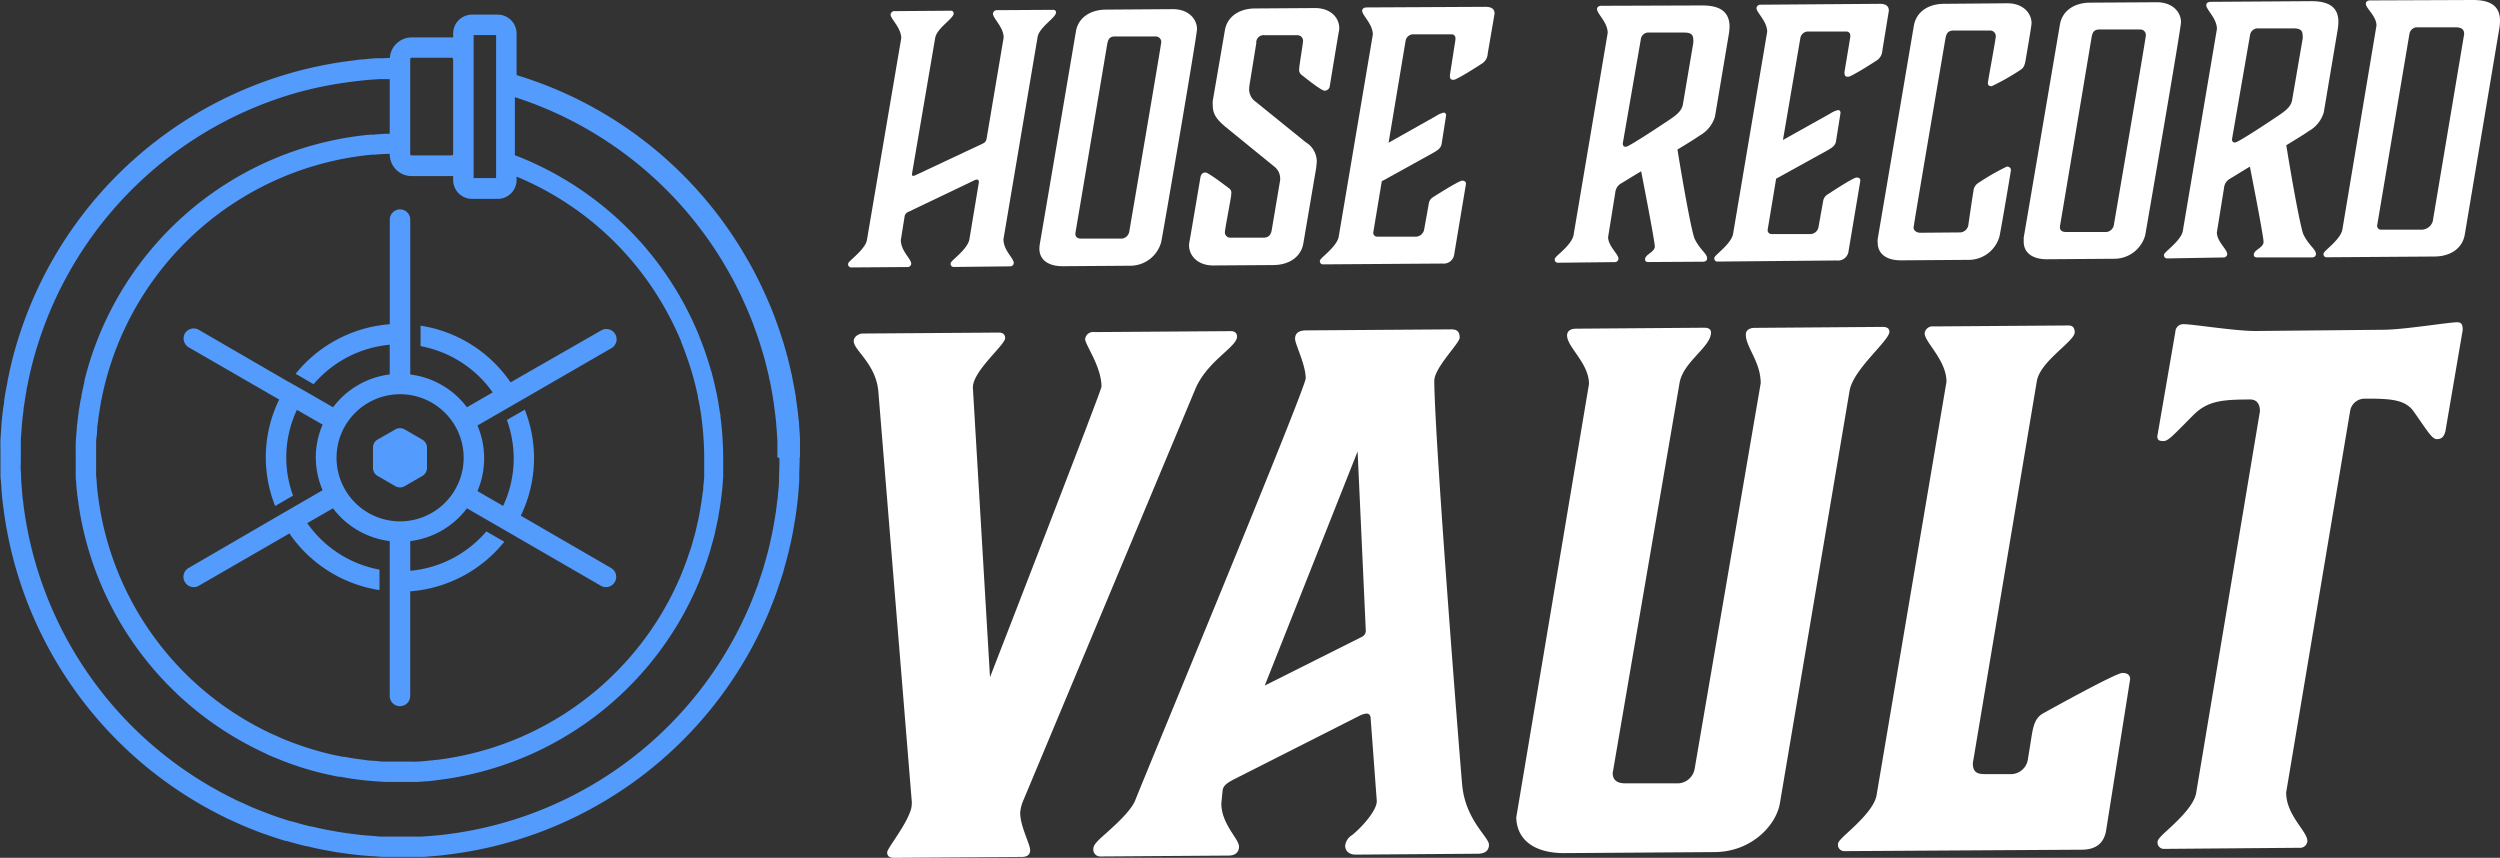
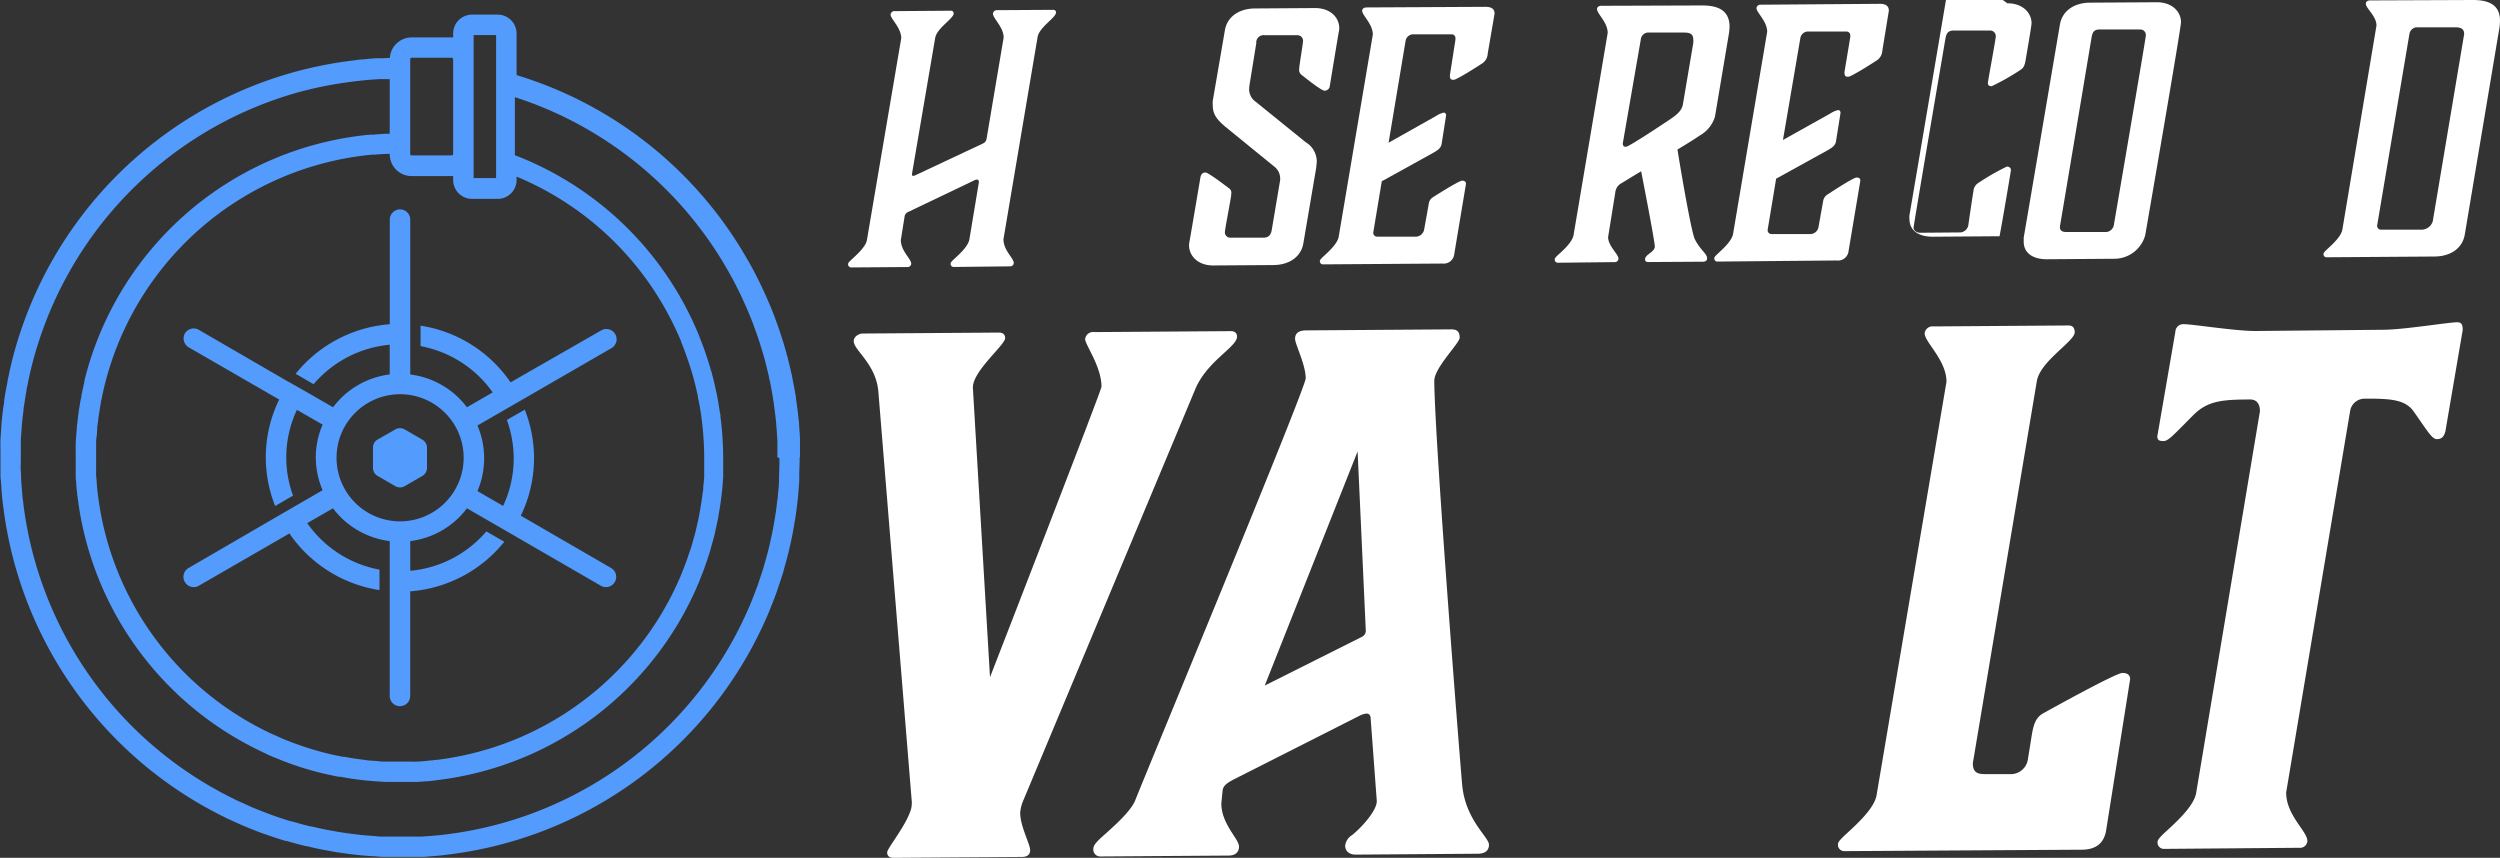
<svg xmlns="http://www.w3.org/2000/svg" viewBox="0 0 366.16 125.64">
  <rect x="0" y="0" width="366.16" height="125.64" fill="#333333" stroke="none" />
  <defs>
    <style>.cls-1{fill:#539bfc;}.cls-2{fill:#fff;}</style>
  </defs>
  <title>Asset 2</title>
  <g id="Layer_2" data-name="Layer 2">
    <g id="Layer_1-2" data-name="Layer 1">
      <path class="cls-1" d="M117.17,66.93l0-1.52c0-.31,0-.62,0-.93,0-.68-.07-1.35-.12-2,0-.49-.08-1-.13-1.47s-.08-.76-.13-1.14-.13-1-.21-1.51c0-.3-.08-.59-.13-.88-.13-.77-.28-1.54-.44-2.31,0-.22-.1-.44-.14-.66-.15-.68-.31-1.34-.48-2,0-.16-.08-.32-.13-.49-.21-.8-.44-1.59-.69-2.38l-.18-.54c-.2-.64-.42-1.28-.66-1.91l-.21-.6c-.27-.72-.55-1.42-.85-2.12l-.4-.93c-.18-.39-.35-.78-.54-1.17-.69-1.5-1.46-3-2.28-4.4h0A58.44,58.44,0,0,0,75.66,11V4.9A2.77,2.77,0,0,0,72.9,2.14H69.13A2.77,2.77,0,0,0,66.37,4.9v.58l-.21,0H60.29a3.2,3.2,0,0,0-3.19,3L56,8.53l-.59,0c-.74,0-1.48.1-2.22.17-.49,0-1,.1-1.47.16l-.5.06A58.72,58.72,0,0,0,1.68,53.16h0a2.8,2.8,0,0,1-.06.28c-.19.82-.38,1.66-.54,2.5,0,.2-.07.41-.11.61C.83,57.28.7,58,.6,58.76c0,.34-.09.68-.13,1-.08.6-.15,1.21-.21,1.81s-.07,1-.1,1.43-.07,1-.09,1.43,0,1.15,0,1.72c0,.3,0,.59,0,.89,0,.11,0,.21,0,.32,0,.58,0,1.15,0,1.72s0,.86.05,1.29.07.9.1,1.34.09,1.13.15,1.7l.09.67A58.69,58.69,0,0,0,32.8,119.64l.48.24,1.47.67c.43.19.85.38,1.29.56s.58.24.87.35c.65.26,1.3.52,2,.75l.43.15c.81.28,1.63.55,2.46.8l.16,0c.9.27,1.82.52,2.75.75h0l.11,0c.9.22,1.8.42,2.71.59l.44.08c.79.15,1.57.28,2.37.39l.89.12c.64.08,1.27.15,1.92.21l1.35.1c.49,0,1,.08,1.49.1l1.7,0,.89,0h.33l1.73,0c.43,0,.85,0,1.27,0s.94-.07,1.41-.1,1.08-.09,1.61-.15l.81-.1a58.65,58.65,0,0,0,46.7-35.09l.14-.32c.24-.58.47-1.17.7-1.76.13-.36.27-.7.4-1.06s.29-.84.43-1.27.36-1.07.53-1.61c.1-.32.18-.65.27-1,.19-.64.36-1.27.52-1.92a2.33,2.33,0,0,0,.07-.25c.06-.24.1-.48.16-.71.14-.63.28-1.26.41-1.89.08-.42.15-.84.22-1.26s.18-1,.26-1.55.15-1.14.22-1.71l.12-1.09c.07-.73.12-1.46.17-2.19,0-.22,0-.43,0-.65,0-.86.06-1.72.06-2.57,0-.09,0-.17,0-.26ZM75.66,26.31v-.44a44.51,44.51,0,0,1,21.6,19.06h0A45.57,45.57,0,0,1,99.76,50l0,.08c.32.77.61,1.55.88,2.34.07.17.13.35.19.53.25.74.48,1.48.69,2.24l.09.31c.23.87.44,1.75.62,2.63,0,.13,0,.27.07.4.16.77.29,1.55.4,2.33l.06.48a44.41,44.41,0,0,1,.38,5.68c0,.06,0,.11,0,.17,0,.69,0,1.37,0,2,0,.13,0,.27,0,.41,0,.58-.08,1.17-.14,1.75,0,.25,0,.5-.08.76-.05.46-.11.91-.18,1.37s-.12.74-.18,1.11l-.18,1c-.09.46-.2.92-.3,1.37l-.18.8c-.12.47-.25.94-.39,1.4-.07.27-.14.53-.22.8s-.25.78-.39,1.17-.22.68-.34,1-.19.51-.29.76c-.18.47-.35.93-.55,1.39a1.67,1.67,0,0,0-.08.2A44.71,44.71,0,0,1,63.94,111.3c-.17,0-.33,0-.5.06-.44,0-.89.09-1.34.12s-.64.06-1,.07-.71,0-1.07,0l-1.21,0-1,0c-.4,0-.79,0-1.18,0s-.83,0-1.25-.07l-.91-.07c-.53,0-1-.11-1.58-.18l-.56-.07c-.64-.09-1.28-.2-1.92-.32l-.22,0c-.72-.14-1.45-.29-2.18-.47-1.44-.35-2.85-.78-4.23-1.26l-.17-.06c-.56-.2-1.11-.41-1.66-.63l-.5-.2-1.16-.52c-.32-.14-.63-.27-.94-.42s-.38-.2-.58-.29a44.62,44.62,0,0,1-24.46-34.7c0-.12,0-.23-.05-.35q-.07-.72-.12-1.44c0-.29-.05-.58-.07-.87s0-.74,0-1.11,0-.79,0-1.18,0-.69,0-1,0-.8,0-1.2,0-.8.07-1.2.05-.65.08-1c0-.49.1-1,.17-1.48,0-.23.05-.45.08-.67.09-.59.18-1.19.29-1.78,0-.12,0-.25.07-.37.13-.67.27-1.33.43-2a44.73,44.73,0,0,1,31-32.42v0a44,44,0,0,1,8.26-1.57l.34,0c.72-.06,1.43-.1,2.15-.12h.06v.06a3.21,3.21,0,0,0,3.21,3.2h5.87l.21,0v.57a2.77,2.77,0,0,0,2.76,2.77H72.9A2.77,2.77,0,0,0,75.66,26.31ZM69.37,5.14h3.29V26.08H69.37V5.14ZM60.08,8.66a.21.21,0,0,1,.21-.2h5.87a.2.2,0,0,1,.21.2v13.9a.2.2,0,0,1-.21.2H60.29a.21.21,0,0,1-.21-.2Zm54.08,58.62q0,1.23-.06,2.46c0,.2,0,.4,0,.6,0,.7-.09,1.4-.16,2.1,0,.34-.07.67-.11,1-.07.55-.13,1.1-.21,1.64s-.16,1-.24,1.46-.14.81-.22,1.21c-.11.59-.25,1.18-.38,1.77-.07.31-.14.62-.22.93-.15.61-.32,1.21-.49,1.81-.09.31-.17.62-.26.93-.16.51-.33,1-.5,1.52s-.26.81-.41,1.21-.25.67-.38,1c-.22.56-.43,1.13-.67,1.68,0,.1-.08.2-.13.3a55.7,55.7,0,0,1-44.32,33.3l-.75.09c-.51.06-1,.1-1.55.14l-1.32.1-1.22,0-1.62,0-1.19,0-1.58,0q-.72,0-1.44-.09l-1.26-.09c-.61-.06-1.23-.13-1.84-.21l-.82-.11c-.76-.1-1.51-.23-2.27-.37l-.4-.07c-.86-.17-1.73-.36-2.59-.56l-.12,0q-1.34-.33-2.64-.72l-.12,0c-.8-.24-1.59-.5-2.37-.77l-.37-.13c-.64-.23-1.27-.48-1.89-.72l-.8-.32c-.43-.18-.84-.37-1.26-.56l-1.36-.61-.49-.25A55.71,55.71,0,0,1,3.41,73.7c0-.2-.05-.4-.08-.6-.06-.55-.1-1.1-.14-1.64s-.07-.83-.09-1.24,0-.84-.05-1.26,0-1.06,0-1.6c0-.39,0-.78,0-1.17s0-1.08,0-1.61.06-.92.09-1.38.06-.89.1-1.33.12-1.16.2-1.74c0-.31.07-.63.12-.94.1-.7.22-1.41.34-2.12,0-.19.07-.37.11-.56.15-.8.32-1.59.51-2.39A55.76,55.76,0,0,1,43.18,13.66h0A55.65,55.65,0,0,1,51.29,12l.93-.12,1.1-.12c.77-.07,1.53-.13,2.3-.17l.31,0c.38,0,.77,0,1.15,0v8h-.2c-.73,0-1.45.07-2.17.13l-.49,0A47.68,47.68,0,0,0,12.36,55.77h0a1,1,0,0,1,0,.17c-.16.7-.32,1.4-.45,2.1,0,.14,0,.29-.08.43-.11.62-.22,1.24-.31,1.87l-.09.74c-.07.51-.13,1-.18,1.55,0,.36-.05.72-.08,1.07s-.06.83-.08,1.25,0,.87,0,1.31c0,.26,0,.53,0,.79,0,.1,0,.19,0,.29,0,.43,0,.86,0,1.29s0,.77,0,1.15.05.65.08,1c0,.49.08,1,.13,1.49,0,.14,0,.28.05.42a47.66,47.66,0,0,0,26.16,37l.56.28c.34.17.7.32,1,.48s.79.36,1.19.52l.58.23c.57.23,1.14.46,1.72.66l.22.08q1.05.38,2.13.69h0q1.16.35,2.34.63h0c.76.18,1.53.35,2.3.5l.27,0c.67.13,1.34.24,2,.34l.63.08q.83.11,1.65.18l1,.08,1.3.08q.64,0,1.29,0l.79,0h.29l1.32,0,1.12,0,1-.08c.47,0,.94-.07,1.4-.12l.57-.08a47.65,47.65,0,0,0,38-28.53c0-.08.07-.15.1-.23.2-.48.39-1,.58-1.46.1-.28.21-.55.31-.83s.25-.71.37-1.06.28-.85.41-1.27l.24-.84c.14-.5.28-1,.41-1.51l.06-.22c.05-.2.08-.41.13-.61.11-.49.22-1,.32-1.48s.13-.72.19-1.07.14-.81.2-1.21.13-1,.19-1.45l.09-.83c.06-.61.1-1.23.14-1.84l0-.47c0-.72,0-1.44,0-2.15,0-.06,0-.11,0-.16v0a48.5,48.5,0,0,0-.4-6c0-.18,0-.37-.08-.55-.11-.81-.25-1.62-.4-2.42,0-.16-.06-.33-.1-.5-.19-.92-.4-1.84-.65-2.75,0-.16-.09-.32-.14-.48-.21-.74-.43-1.48-.68-2.21l-.24-.71c-.27-.75-.55-1.5-.85-2.24,0-.11-.09-.22-.13-.33a47.57,47.57,0,0,0-26.84-26.1v-8.5a55.47,55.47,0,0,1,31.21,25.41c.26.45.51.91.76,1.37s.57,1.09.84,1.64c.14.28.27.56.4.84.23.48.45,1,.67,1.47.09.2.18.4.26.61.31.72.6,1.45.87,2.18,0,.1.08.21.11.31.26.71.51,1.42.74,2.14l.09.29c.25.79.49,1.59.7,2.39a2.86,2.86,0,0,1,.07.28c.18.7.35,1.4.51,2.11,0,.17.07.34.11.51.15.75.3,1.5.42,2.26l.12.75c.07.5.14,1,.2,1.51s.09.7.13,1.06.08.93.12,1.4q.08,1,.12,1.92l0,.87c0,.48,0,1,0,1.45C114.17,67.05,114.16,67.16,114.16,67.28Z" />
      <path class="cls-1" d="M61.6,50.7a16.62,16.62,0,0,1,10.56,6.77l-3.77,2.18a12.26,12.26,0,0,0-8.3-4.8V47.49h0V32.17a1.5,1.5,0,0,0-3,0V47.49A19.59,19.59,0,0,0,43.3,54.75l2.63,1.52a16.66,16.66,0,0,1,11.15-5.78v4.35a12.29,12.29,0,0,0-8.3,4.81L45,57.47h0L42.4,56l0-.07a.22.22,0,0,0,0,.08L29.12,48.31a1.5,1.5,0,0,0-2.05.55,1.51,1.51,0,0,0,.55,2l13.27,7.66h0a19.24,19.24,0,0,0-.59,15.59l2.62-1.52a16.32,16.32,0,0,1,.57-12.56l3.76,2.16a12.27,12.27,0,0,0-1,4.81,12.39,12.39,0,0,0,1,4.8l-6.36,3.68h0L27.62,83.19a1.5,1.5,0,0,0,.76,2.8,1.42,1.42,0,0,0,.74-.2l13.27-7.66a19.61,19.61,0,0,0,13.19,8.3v-3A16.61,16.61,0,0,1,45,76.62l3.77-2.17a12.32,12.32,0,0,0,8.31,4.8v7.36h0v15.32a1.5,1.5,0,0,0,3,0V86.61h0a19.59,19.59,0,0,0,13.78-7.26l-2.63-1.52A16.6,16.6,0,0,1,60.09,83.6V79.25a12.26,12.26,0,0,0,8.3-4.8l3.78,2.18h0l2.61,1.51h0v0L88,85.79a1.5,1.5,0,1,0,1.5-2.6L76.28,75.53h0A19.3,19.3,0,0,0,76.86,60l-2.62,1.51a16.71,16.71,0,0,1,1,5.59,16.43,16.43,0,0,1-1.55,7l-3.76-2.17a12.27,12.27,0,0,0,0-9.61l6.37-3.67,0,0h0l0,0,13.26-7.66a1.5,1.5,0,0,0-1.5-2.6L74.78,56a19.58,19.58,0,0,0-13.18-8.3Zm-3,25.66a9.31,9.31,0,1,1,9.31-9.31A9.32,9.32,0,0,1,58.58,76.36Z" />
      <path class="cls-2" d="M139.73,39.1a.45.45,0,0,1-.5-.44c0-.2.09-.3.39-.6.69-.65,2.17-1.91,2.36-3l1.39-8.36c0-.3-.11-.4-.3-.4a1.09,1.09,0,0,0-.45.15L133.11,31a.93.93,0,0,0-.6.6l-.57,3.54c0,1.64,1.52,2.77,1.52,3.47a.52.52,0,0,1-.59.5l-8.16.06a.47.47,0,0,1-.5-.45c0-.2.1-.3.4-.6.69-.65,2.17-1.9,2.36-2.95L132,5.6c0-1.54-1.56-2.82-1.56-3.47a.56.56,0,0,1,.64-.5l8.15-.06c.3,0,.45.15.45.4,0,.74-2.47,2.15-2.71,3.59l-3.39,19.86c0,.3.06.35.16.35a2.06,2.06,0,0,0,.54-.2L144,21a.89.89,0,0,0,.5-.69L147,5.49C147,4,145.43,2.67,145.43,2a.58.58,0,0,1,.64-.51l8.15-.05c.3,0,.45.14.45.39,0,.75-2.47,2.16-2.7,3.6l-5,29.61c0,1.64,1.51,2.78,1.51,3.47a.52.52,0,0,1-.59.5Z" />
-       <path class="cls-2" d="M165.43,38.92l-9.8.07c-2.08,0-3.38-.92-3.4-2.56,0-.2.05-.6.05-.6s1.53-8.91,5.3-31.21c.33-2,2.06-3.19,4.4-3.21l9.79-.07c2.34,0,3.54,1.47,3.55,2.91,0,.9-5,30.11-5.25,31.21A4.69,4.69,0,0,1,165.43,38.92Zm3.88-33.58-6,0c-.74,0-1,.35-1.14,1.1-4.62,27.57-4.67,27.67-4.67,27.77,0,.5.3.75.9.74l5.91,0a1.24,1.24,0,0,0,1.09-1.05s4.68-27.38,4.68-27.72A.8.8,0,0,0,169.31,5.34Z" />
      <path class="cls-2" d="M183,12.5s-.05.45-.05.64a2.26,2.26,0,0,0,1,1.79l7.3,5.91a3.3,3.3,0,0,1,1.61,2.72c0,.3-.05.65-.09,1.05l-1.87,11c-.33,2-2.06,3.2-4.4,3.21l-8.79.06c-2.34,0-3.54-1.46-3.56-2.95a3.88,3.88,0,0,1,.05-.45c.29-1.6,1.62-9.51,1.62-9.51.1-.45.3-.7.75-.7S180,27.58,180,27.58a.76.76,0,0,1,.35.6,5.29,5.29,0,0,1-.09.84c-.24,1.45-.86,4.63-.86,5a.78.78,0,0,0,.8.79l4.82,0c.75,0,1.1-.35,1.24-1.1l1.19-7.06a1.88,1.88,0,0,0,.05-.5,2.22,2.22,0,0,0-.91-1.79l-7.2-5.86c-1-.89-1.75-1.63-1.76-3a4.71,4.71,0,0,1,0-.75l1.77-10.3c.33-2,2.07-3.19,4.4-3.21l8.8-.06c2.34,0,3.54,1.46,3.55,2.9a1.7,1.7,0,0,1-.05.5c-.28,1.59-1.33,8-1.33,8a.76.76,0,0,1-.79.7c-.5,0-3.4-2.36-3.4-2.36a.89.89,0,0,1-.3-.79c0-.5.57-3.73.57-4.13a.81.81,0,0,0-.81-.84l-4.82,0A1.07,1.07,0,0,0,184,6.33Z" />
      <path class="cls-2" d="M193.81,38.72a.46.46,0,0,1-.5-.44c0-.2.1-.3.4-.6.69-.66,2.17-1.91,2.36-3l5-29.62c0-1.54-1.56-2.82-1.56-3.47,0-.34.29-.49.64-.5L217.56,1c1,0,1.34.39,1.34,1l-1,5.83a1.83,1.83,0,0,1-.78,1.44s-3.71,2.42-4.21,2.42-.55-.2-.55-.69l.81-5.18c0-.1,0-.15,0-.25a.54.54,0,0,0-.6-.54l-5.71,0a1.15,1.15,0,0,0-1,1L203.38,20.9,210.31,17a3.77,3.77,0,0,1,1.14-.51.36.36,0,0,1,.35.4s-.05.35-.05.35l-.61,3.88c-.15.6-.5.85-1.29,1.3l-7.47,4.13-1.24,7.47a.56.56,0,0,0,.6.64l5.71,0a1.27,1.27,0,0,0,1.14-1.06l.67-3.73a1.32,1.32,0,0,1,.64-1s3.76-2.41,4.26-2.41c.34,0,.54.14.55.44,0,.1-.1.65-.1.65L213,37.19a1.55,1.55,0,0,1-1.73,1.41Z" />
      <path class="cls-2" d="M228.21,38.48a.46.46,0,0,1-.5-.45c0-.2.1-.3.39-.6.7-.65,2.18-1.9,2.37-3l5-29.61c0-1.54-1.56-2.82-1.56-3.47,0-.35.29-.5.64-.5L249.32.8c2.59,0,3.93.91,4,3a8.57,8.57,0,0,1-.09,1.09l-2.05,12.2a4.71,4.71,0,0,1-2.22,2.75c-.55.4-1.78,1.16-3.27,2.06.89,5.56,2.13,12.31,2.53,13.11.81,1.63,1.8,2.12,1.81,2.82,0,.34-.24.49-.59.5l-8,.05c-.29,0-.49-.09-.5-.39,0-.75,1.44-1.05,1.43-1.9s-2-11-2-11c-1.14.65-2.13,1.31-3,1.81a1.72,1.72,0,0,0-.79,1.3l-1.05,6.52c0,1.34,1.51,2.47,1.52,3.17a.53.53,0,0,1-.6.5Zm12.1-32.65L237.68,21c0,.35.16.5.45.5.45,0,5.2-3.17,6.44-4s1.78-1.4,1.92-2.25L248,6.32a2.19,2.19,0,0,0,0-.55c0-.69-.35-1-1.3-1l-5.41,0A1.14,1.14,0,0,0,240.31,5.83Z" />
      <path class="cls-2" d="M251.58,38.31a.45.45,0,0,1-.5-.44c0-.2.09-.3.39-.6.69-.65,2.17-1.91,2.36-3l5-29.62c0-1.53-1.57-2.82-1.57-3.46a.56.56,0,0,1,.64-.5l17.4-.13c1,0,1.34.39,1.35,1l-.95,5.82a1.85,1.85,0,0,1-.79,1.45s-3.71,2.41-4.21,2.41-.54-.19-.55-.69L271,5.42c0-.1,0-.15,0-.25a.55.55,0,0,0-.6-.55l-5.72,0a1.17,1.17,0,0,0-1,1L261.14,20.5l6.94-3.88a3.57,3.57,0,0,1,1.14-.5c.19,0,.34.14.35.39,0,0-.05.35-.05.35l-.62,3.88c-.14.6-.49.85-1.28,1.3l-7.48,4.13-1.24,7.47a.56.56,0,0,0,.6.64l5.72,0a1.24,1.24,0,0,0,1.13-1.05l.67-3.74a1.38,1.38,0,0,1,.64-1S271.42,26,271.92,26c.35,0,.55.14.55.44,0,.1-.1.65-.1.65l-1.62,9.66a1.55,1.55,0,0,1-1.73,1.4Z" />
-       <path class="cls-2" d="M292.31,5.32a.82.82,0,0,0-.81-.85l-5.36,0c-.75,0-1.05.36-1.19,1.1-.38,2.24-4.68,27.43-4.68,27.78s.36.74,1,.74l5.87-.05a1.29,1.29,0,0,0,1.14-1s.56-3.93.76-5.07a1.52,1.52,0,0,1,.68-1.15,33.27,33.27,0,0,1,4.21-2.42c.35,0,.6.2.6.5,0,.14-1.33,8-1.67,9.7a4.69,4.69,0,0,1-4.65,3.46l-9.79.07c-2.09,0-3.39-.92-3.4-2.56a2.43,2.43,0,0,1,0-.6s1.52-8.9,5.29-31.2c.34-2,2.07-3.2,4.41-3.21L294,.48c2.34,0,3.54,1.47,3.55,2.91,0,.35-.57,3.63-.86,5.37-.14.85-.33,1.2-.73,1.45a33.47,33.47,0,0,1-4.26,2.42c-.35,0-.55-.15-.55-.45S292.31,5.76,292.31,5.32Z" />
+       <path class="cls-2" d="M292.31,5.32a.82.82,0,0,0-.81-.85l-5.36,0c-.75,0-1.05.36-1.19,1.1-.38,2.24-4.68,27.43-4.68,27.78s.36.74,1,.74l5.87-.05a1.29,1.29,0,0,0,1.14-1s.56-3.93.76-5.07a1.52,1.52,0,0,1,.68-1.15,33.27,33.27,0,0,1,4.21-2.42c.35,0,.6.2.6.5,0,.14-1.33,8-1.67,9.7l-9.79.07c-2.09,0-3.39-.92-3.4-2.56a2.43,2.43,0,0,1,0-.6s1.52-8.9,5.29-31.2c.34-2,2.07-3.2,4.41-3.21L294,.48c2.34,0,3.54,1.47,3.55,2.91,0,.35-.57,3.63-.86,5.37-.14.85-.33,1.2-.73,1.45a33.47,33.47,0,0,1-4.26,2.42c-.35,0-.55-.15-.55-.45S292.31,5.76,292.31,5.32Z" />
      <path class="cls-2" d="M309.59,37.9l-9.8.07c-2.08,0-3.38-.92-3.39-2.56,0-.2,0-.6,0-.6s1.53-8.91,5.3-31.2c.33-2,2.07-3.2,4.4-3.22l9.79-.06c2.34,0,3.54,1.46,3.55,2.9,0,.9-5.05,30.12-5.24,31.21A4.7,4.7,0,0,1,309.59,37.9Zm3.89-33.58-6,0c-.74,0-1,.36-1.13,1.1C301.75,33,301.7,33.14,301.7,33.24c0,.49.3.74.9.74l5.92,0a1.24,1.24,0,0,0,1.08-1s4.68-27.37,4.68-27.72A.8.8,0,0,0,313.48,4.32Z" />
-       <path class="cls-2" d="M317.44,37.85a.46.46,0,0,1-.5-.45c0-.2.1-.3.4-.6.69-.65,2.17-1.9,2.36-2.95l5-29.61c0-1.54-1.56-2.82-1.56-3.47,0-.35.29-.5.64-.5l14.76-.1c2.59,0,3.94.91,3.95,3a8.57,8.57,0,0,1-.09,1.09l-2.05,12.2a4.65,4.65,0,0,1-2.22,2.75c-.54.4-1.78,1.15-3.27,2.06.89,5.56,2.13,12.31,2.53,13.11.81,1.63,1.81,2.12,1.81,2.82,0,.34-.24.5-.59.5l-8,0c-.3,0-.5-.09-.51-.39,0-.75,1.44-1,1.43-1.9s-2-11-2-11c-1.14.65-2.13,1.31-3,1.81a1.72,1.72,0,0,0-.79,1.3l-1.05,6.52c0,1.34,1.51,2.47,1.52,3.17a.53.53,0,0,1-.6.5ZM329.54,5.2l-2.63,15.18c0,.35.16.5.45.49.45,0,5.2-3.16,6.44-4s1.78-1.4,1.92-2.25l1.53-8.91a1.8,1.8,0,0,0,0-.55c0-.69-.35-1-1.29-1l-5.42,0A1.15,1.15,0,0,0,329.54,5.2Z" />
      <path class="cls-2" d="M340.31,37.24c0-.2.09-.3.39-.6.69-.65,2.17-1.91,2.37-3l5-29.91c0-1.35-1.56-2.53-1.56-3.17,0-.35.3-.5.64-.5L362.22,0c2.58,0,3.93.92,3.94,3a7.29,7.29,0,0,1-.09,1.1L361,34.36c-.34,2-2.07,3.19-4.41,3.21l-15.75.11A.45.45,0,0,1,340.31,37.24ZM360.91,5c0-.7-.36-1-1.3-1l-5.72,0a1.17,1.17,0,0,0-1,1l-4.72,28a.56.56,0,0,0,.6.64l5.82,0A1.73,1.73,0,0,0,356.38,32Z" />
      <path class="cls-2" d="M161.33,56.64c0-3-2.49-6.29-2.39-7a1.16,1.16,0,0,1,1.32-1l20-.14c.61,0,.92.29.92.81,0,1.52-4.45,3.59-6.15,7.77l-25.22,60.32a5.77,5.77,0,0,0-.39,1.63c0,2,1.45,4.57,1.46,5.48,0,.72-.5,1-1.21,1l-18.73.13c-.61,0-1-.19-1-.8s2.92-4.09,3.52-6.44a4.17,4.17,0,0,0,.09-.91l-4.9-60.11c-.33-4.07-3.6-6.08-3.61-7.4,0-.72.8-1.13,1.31-1.13l19.95-.14c.61,0,.91.29.92.81,0,1-4.75,4.81-4.73,7.25L145,99.19S161.33,57.15,161.33,56.64Z" />
      <path class="cls-2" d="M191.24,55.41c0-2-1.56-5-1.56-5.79s.5-1.22,1.61-1.23l21.27-.15c.92,0,1.22.4,1.23,1.21s-3.73,4.41-3.72,6.34c.06,8.95,3.86,56.85,4.08,59.09.44,5.19,3.92,7.71,3.93,8.83,0,.81-.5,1.32-1.62,1.33l-17.91.13c-.91,0-1.53-.5-1.53-1.31a2.1,2.1,0,0,1,1-1.54c1.42-1.13,3.64-3.59,3.63-5l-.9-12.1c0-.41-.21-.71-.61-.71a3,3,0,0,0-1,.31l-18.35,9.29c-1,.52-1.62.93-1.72,1.64l-.19,1.93c0,3,2.58,5.18,2.59,6.3,0,.71-.4,1.32-1.52,1.33l-18.82.13a1,1,0,0,1-1-1c0-.51.2-.81.81-1.43,1-1,4.55-3.8,5.35-5.84C167.44,114.19,191.25,56.84,191.24,55.41Zm-6,45,14.2-7.12a1,1,0,0,0,.6-.92l-1.2-26.25Z" />
-       <path class="cls-2" d="M260.68,117.71c-.59,3.26-4.23,7.05-9.52,7.09l-22.08.15c-4.27,0-6.93-1.88-7-5.24l10.65-63.47c0-3.05-3.19-5.37-3.21-7.1,0-.72.61-1,1.32-1L249.6,48c.61,0,1,.2,1,.7,0,2.14-4.14,4.31-4.62,7.47l-9.78,57.05c0,1,.62,1.52,1.85,1.51l7.83,0a2.57,2.57,0,0,0,2.33-2.16l9.67-56.44c0-3.15-2.17-5.27-2.18-7.11,0-.71.6-1,1.31-1l18.72-.14c.61,0,1,.2,1,.71,0,1.32-5.36,5.53-5.84,8.69Z" />
      <path class="cls-2" d="M270.19,124.66a.93.93,0,0,1-1-.91c0-.4.2-.61.8-1.22,1.42-1.34,4.45-3.9,4.85-6l10.25-60.62c0-3.16-3.19-5.78-3.2-7.1a1.16,1.16,0,0,1,1.31-1l19.74-.14c.61,0,.92.3.93,1,0,1.33-5.06,4.21-5.55,7.17l-9.37,55.93c0,1.12.41,1.62,1.74,1.61l4,0a2.54,2.54,0,0,0,2.32-2.15l.59-3.67c.29-1.73.69-2.44,1.5-3,0,0,10.75-6,11.76-6,.72,0,1.12.3,1.13.91l-3.51,22.1c-.29,1.84-1.4,2.86-3.54,2.88Z" />
      <path class="cls-2" d="M317,124.33a.93.93,0,0,1-1-.91c0-.4.2-.61.8-1.23,1.42-1.33,4.45-3.89,4.85-6L331,60.23c0-1.12-.52-1.73-1.44-1.72-4.17,0-6.2.24-8.22,2.19-3,3-3.74,3.89-4.45,3.9s-.92-.2-.92-.71l2.64-15.28a1.15,1.15,0,0,1,1.21-1.13c1.32,0,7.54,1,10.49,1L349,48.3c3,0,9.56-1.09,10.88-1.1.61,0,.82.3.82,1.12l-2.54,14.87c-.2.71-.5,1.12-1.21,1.13s-1.23-.91-3.29-3.85c-1.23-1.92-3.27-2.11-7.44-2.08a2.17,2.17,0,0,0-2,1.74l-9.38,55.94c0,3.35,3.1,5.67,3.11,7.1a1.08,1.08,0,0,1-1.22,1Z" />
      <path class="cls-1" d="M62.54,68.56v-3a1.35,1.35,0,0,0-.67-1.16l-2.61-1.51a1.36,1.36,0,0,0-1.35,0L55.3,64.38a1.33,1.33,0,0,0-.67,1.16v3a1.33,1.33,0,0,0,.67,1.16l2.61,1.51a1.36,1.36,0,0,0,1.35,0l2.61-1.51A1.35,1.35,0,0,0,62.54,68.56Z" />
    </g>
  </g>
</svg>